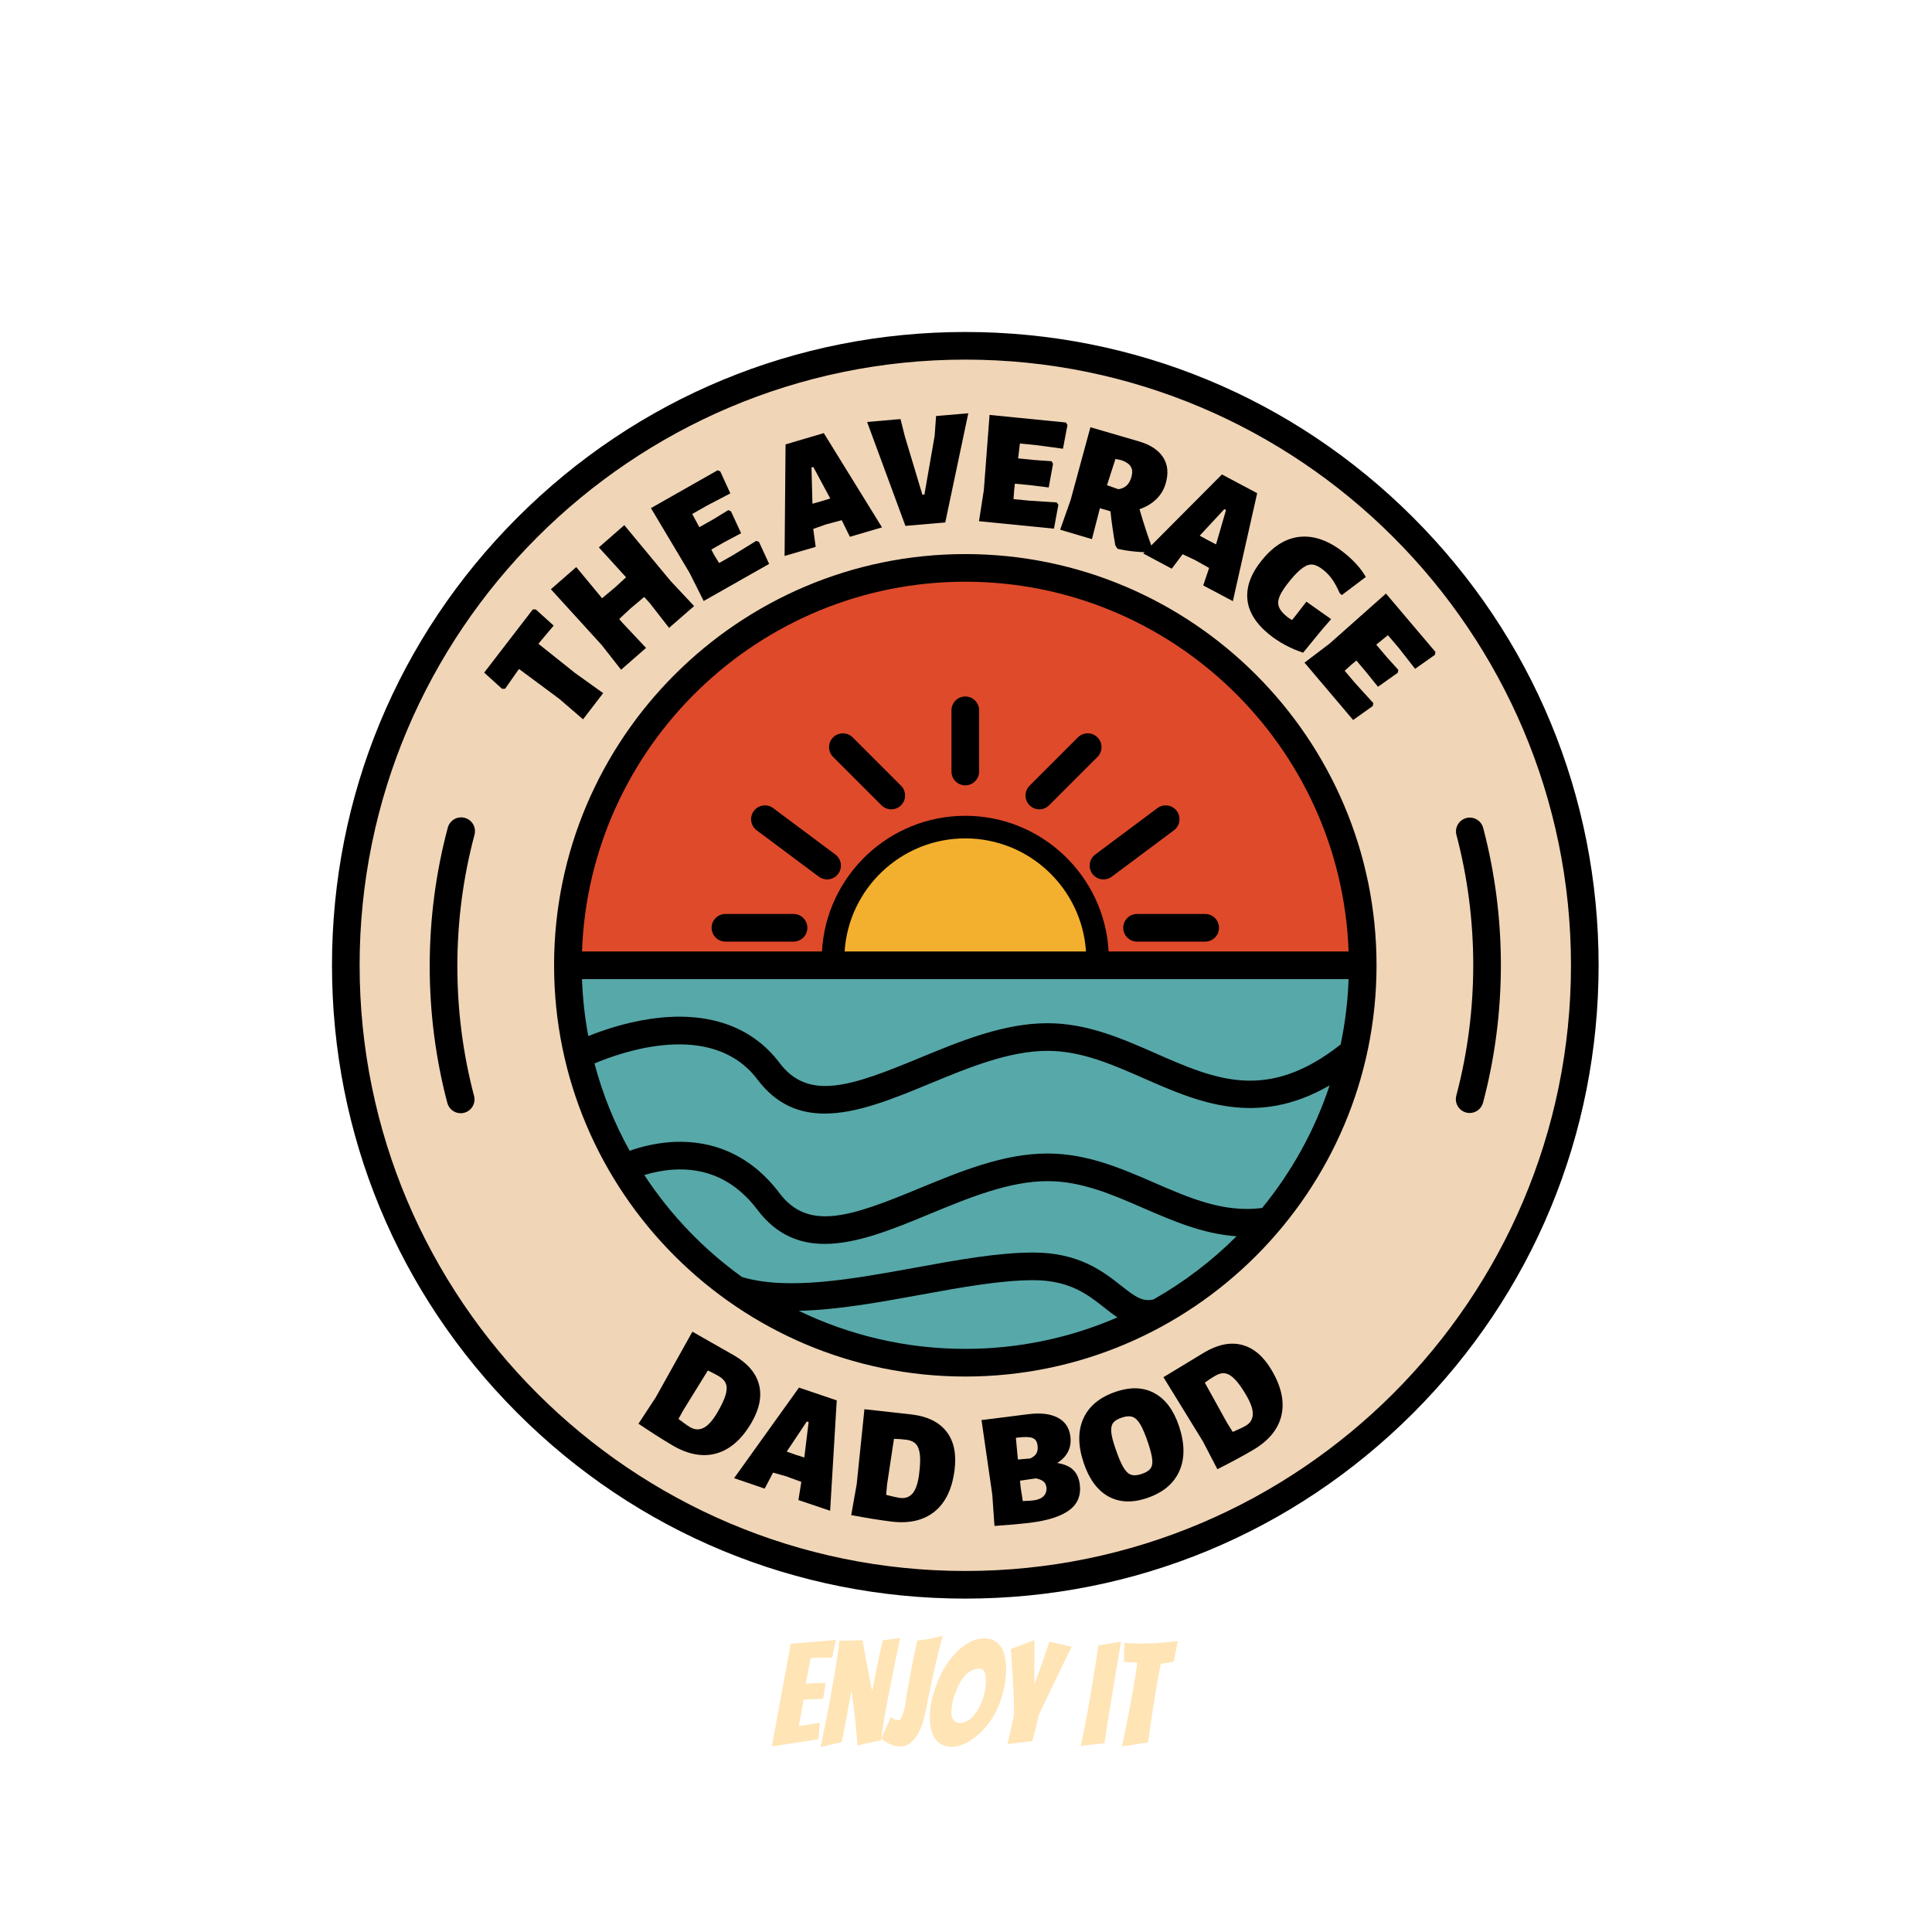
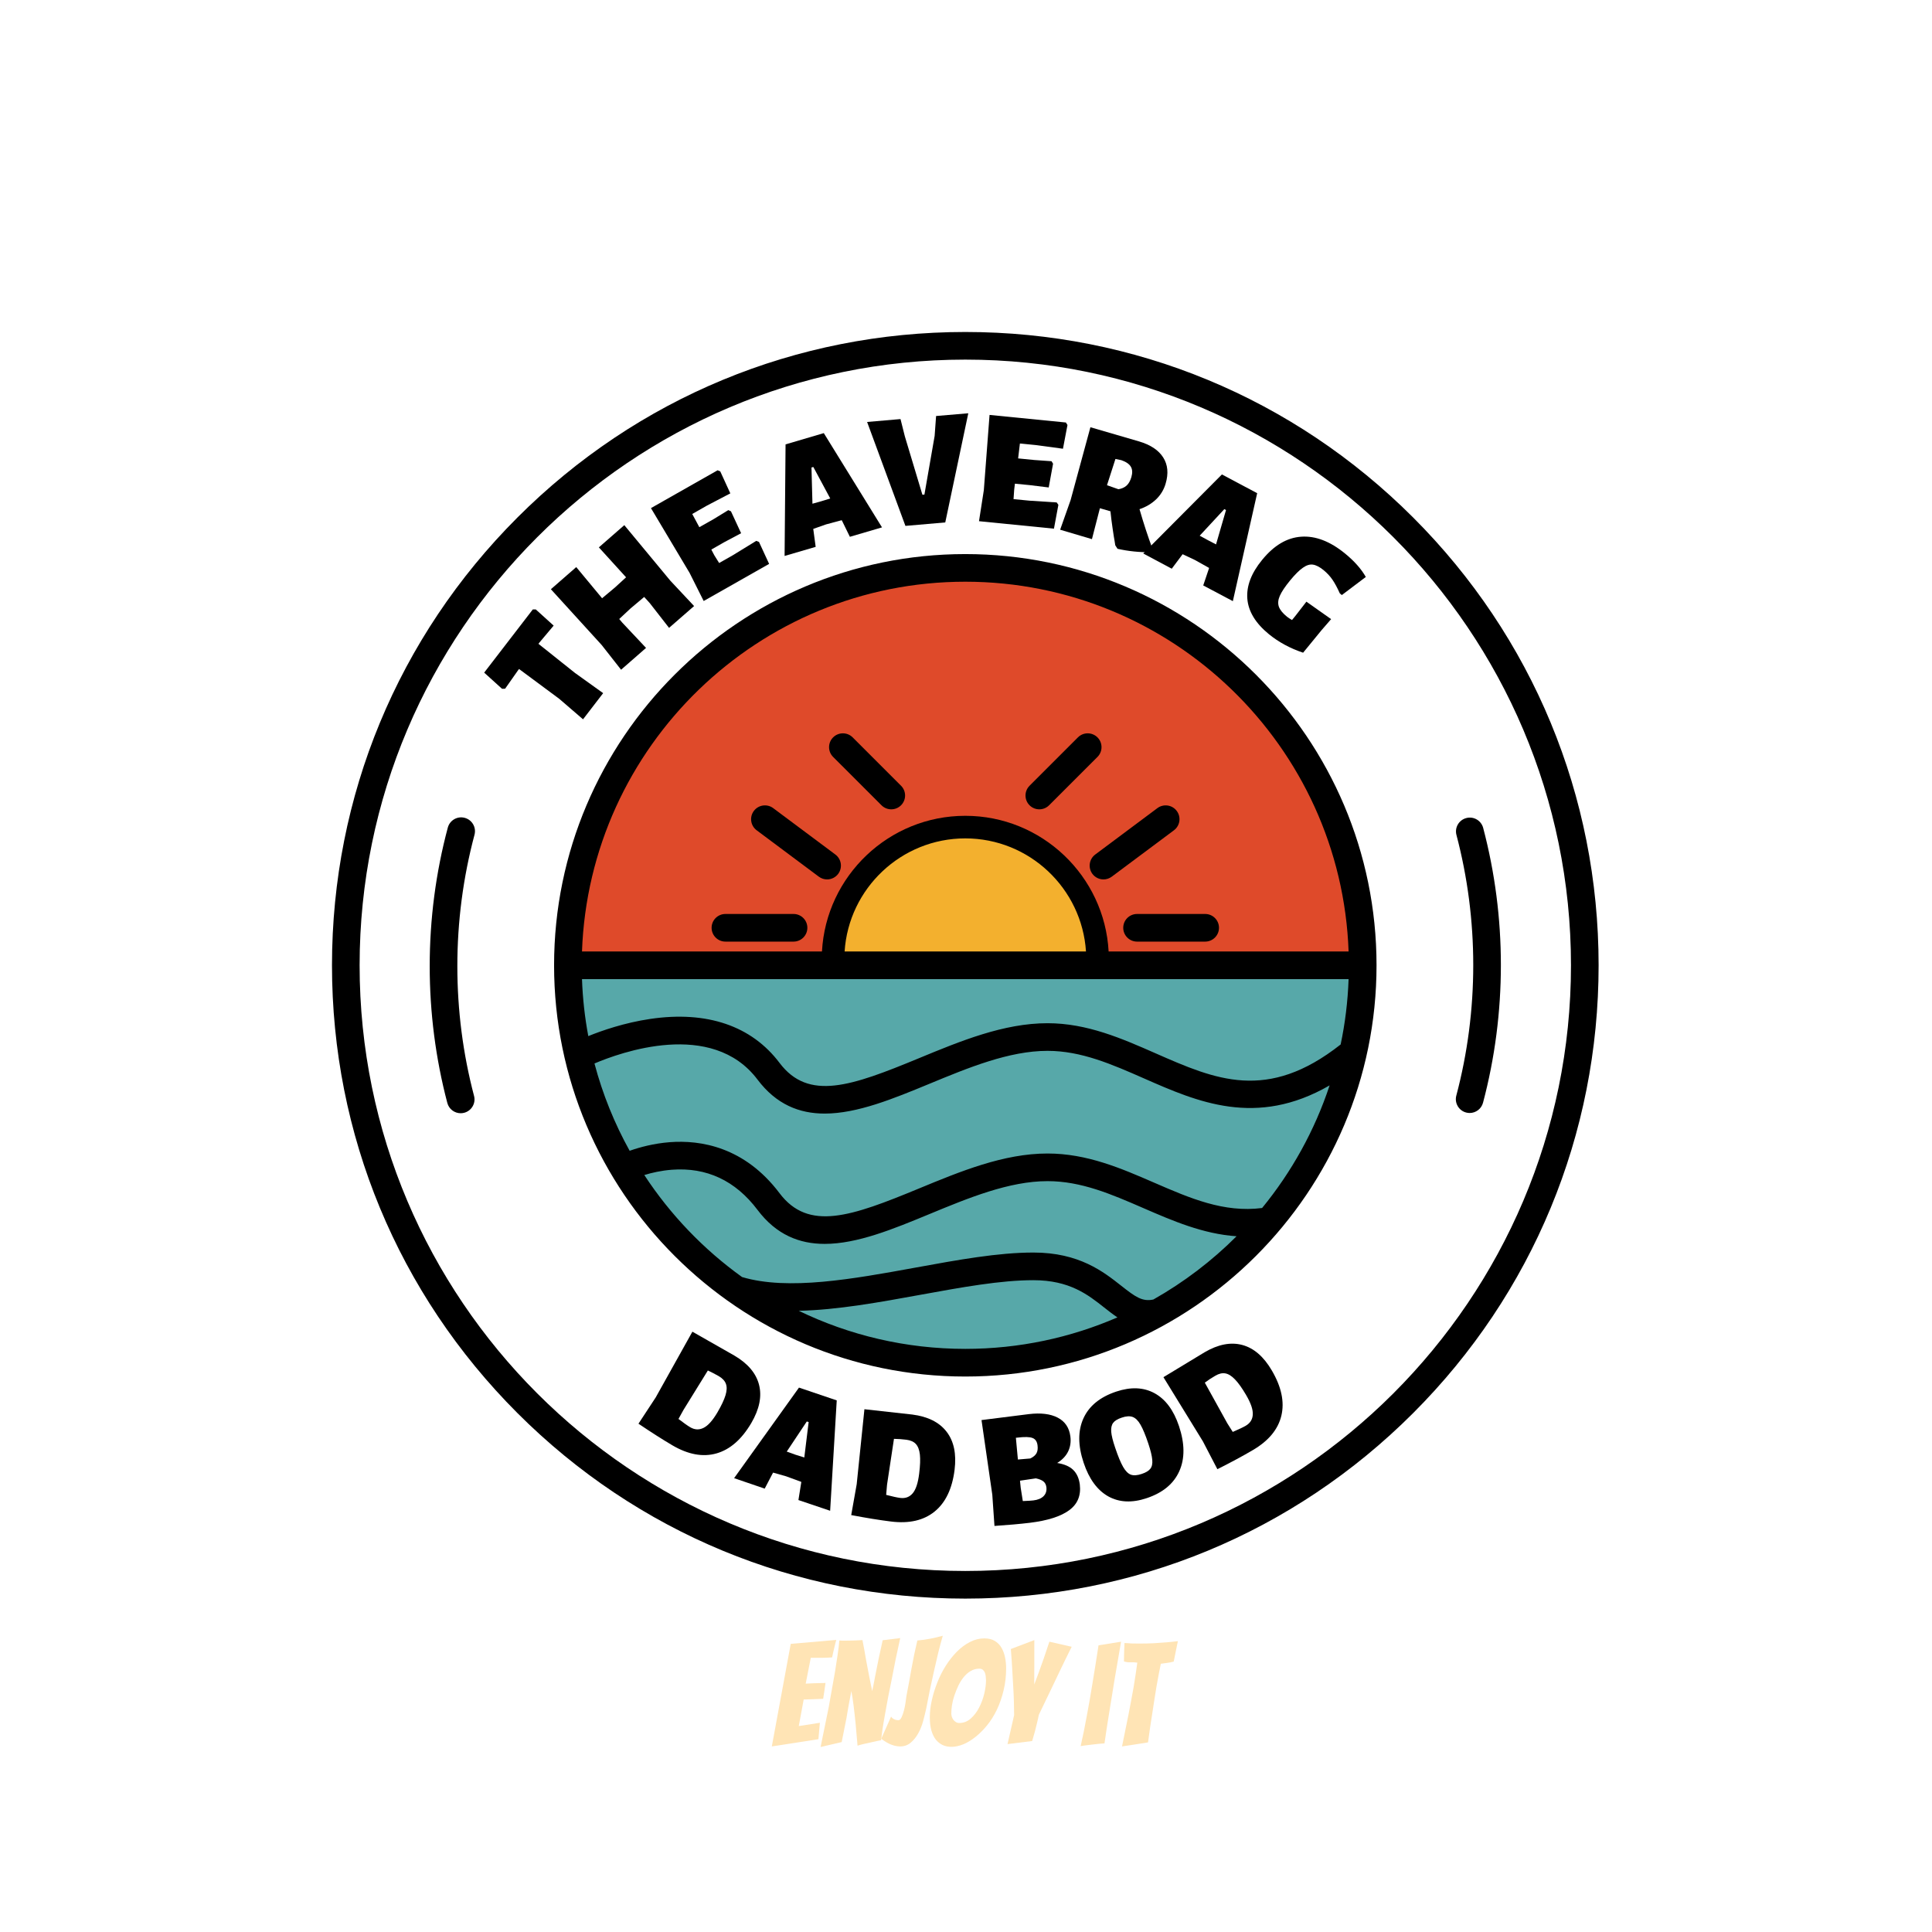
<svg xmlns="http://www.w3.org/2000/svg" width="500" zoomAndPan="magnify" viewBox="0 0 375 375" height="500" preserveAspectRatio="xMidYMid meet" version="1.0">
  <defs>
    <g />
  </defs>
-   <path fill="#f0d5b7" d="M 307.488 187.363 C 307.488 189.328 307.441 191.293 307.344 193.258 C 307.246 195.223 307.102 197.18 306.91 199.137 C 306.719 201.094 306.477 203.043 306.188 204.988 C 305.898 206.934 305.562 208.871 305.18 210.797 C 304.797 212.727 304.367 214.645 303.887 216.551 C 303.41 218.457 302.887 220.352 302.316 222.234 C 301.746 224.113 301.129 225.98 300.465 227.832 C 299.805 229.684 299.098 231.516 298.344 233.332 C 297.594 235.148 296.797 236.945 295.957 238.723 C 295.113 240.5 294.23 242.258 293.305 243.988 C 292.379 245.723 291.41 247.434 290.398 249.121 C 289.387 250.805 288.336 252.465 287.242 254.102 C 286.152 255.734 285.02 257.344 283.848 258.922 C 282.68 260.5 281.469 262.051 280.223 263.57 C 278.973 265.09 277.691 266.578 276.371 268.035 C 275.051 269.492 273.695 270.914 272.305 272.305 C 270.914 273.695 269.492 275.051 268.035 276.371 C 266.578 277.691 265.09 278.973 263.57 280.223 C 262.051 281.469 260.5 282.68 258.922 283.848 C 257.344 285.02 255.734 286.152 254.102 287.242 C 252.465 288.336 250.805 289.387 249.121 290.398 C 247.434 291.41 245.723 292.379 243.988 293.305 C 242.258 294.23 240.5 295.113 238.723 295.957 C 236.945 296.797 235.148 297.594 233.332 298.344 C 231.516 299.098 229.684 299.805 227.832 300.465 C 225.98 301.129 224.113 301.746 222.234 302.316 C 220.352 302.887 218.457 303.41 216.551 303.891 C 214.645 304.367 212.727 304.797 210.797 305.18 C 208.871 305.562 206.934 305.898 204.988 306.188 C 203.043 306.477 201.094 306.719 199.137 306.91 C 197.18 307.102 195.223 307.246 193.258 307.344 C 191.293 307.441 189.328 307.488 187.363 307.488 C 185.398 307.488 183.434 307.441 181.469 307.344 C 179.504 307.246 177.547 307.102 175.59 306.91 C 173.633 306.719 171.684 306.477 169.738 306.188 C 167.793 305.898 165.855 305.562 163.93 305.18 C 162 304.797 160.082 304.367 158.176 303.891 C 156.27 303.41 154.375 302.887 152.492 302.316 C 150.613 301.746 148.746 301.129 146.895 300.465 C 145.043 299.805 143.211 299.098 141.395 298.344 C 139.578 297.594 137.781 296.797 136.004 295.957 C 134.227 295.113 132.469 294.23 130.738 293.305 C 129.004 292.379 127.293 291.41 125.605 290.398 C 123.922 289.387 122.262 288.336 120.625 287.242 C 118.992 286.152 117.383 285.02 115.805 283.848 C 114.227 282.68 112.676 281.469 111.156 280.223 C 109.637 278.973 108.148 277.691 106.691 276.371 C 105.234 275.051 103.812 273.695 102.422 272.305 C 101.031 270.914 99.676 269.492 98.355 268.035 C 97.035 266.578 95.754 265.09 94.504 263.57 C 93.258 262.051 92.051 260.5 90.879 258.922 C 89.707 257.344 88.574 255.734 87.484 254.102 C 86.391 252.465 85.34 250.805 84.328 249.121 C 83.316 247.434 82.348 245.723 81.422 243.988 C 80.496 242.258 79.613 240.5 78.77 238.723 C 77.93 236.945 77.133 235.148 76.383 233.332 C 75.629 231.516 74.922 229.684 74.262 227.832 C 73.598 225.98 72.98 224.113 72.41 222.234 C 71.84 220.352 71.316 218.457 70.84 216.551 C 70.359 214.645 69.93 212.727 69.547 210.797 C 69.164 208.871 68.828 206.934 68.539 204.988 C 68.25 203.043 68.008 201.094 67.816 199.137 C 67.625 197.18 67.48 195.223 67.383 193.258 C 67.285 191.293 67.238 189.328 67.238 187.363 C 67.238 185.398 67.285 183.434 67.383 181.469 C 67.48 179.504 67.625 177.547 67.816 175.59 C 68.008 173.633 68.25 171.684 68.539 169.738 C 68.828 167.793 69.164 165.855 69.547 163.93 C 69.93 162 70.359 160.082 70.84 158.176 C 71.316 156.27 71.84 154.375 72.41 152.492 C 72.98 150.613 73.598 148.746 74.262 146.895 C 74.922 145.043 75.629 143.211 76.383 141.395 C 77.133 139.578 77.93 137.781 78.77 136.004 C 79.613 134.227 80.496 132.469 81.422 130.738 C 82.348 129.004 83.316 127.293 84.328 125.605 C 85.34 123.922 86.391 122.262 87.484 120.625 C 88.574 118.992 89.707 117.383 90.879 115.805 C 92.051 114.227 93.258 112.676 94.504 111.156 C 95.754 109.637 97.035 108.148 98.355 106.691 C 99.676 105.234 101.031 103.812 102.422 102.422 C 103.812 101.031 105.234 99.676 106.691 98.355 C 108.148 97.035 109.637 95.754 111.156 94.504 C 112.676 93.258 114.227 92.051 115.805 90.879 C 117.383 89.707 118.992 88.574 120.625 87.484 C 122.262 86.391 123.922 85.34 125.605 84.328 C 127.293 83.316 129.004 82.348 130.738 81.422 C 132.469 80.496 134.227 79.613 136.004 78.77 C 137.781 77.93 139.578 77.133 141.395 76.383 C 143.211 75.629 145.043 74.922 146.895 74.262 C 148.746 73.598 150.613 72.98 152.492 72.41 C 154.375 71.84 156.27 71.316 158.176 70.84 C 160.082 70.359 162 69.93 163.93 69.547 C 165.855 69.164 167.793 68.828 169.738 68.539 C 171.684 68.25 173.633 68.008 175.59 67.816 C 177.547 67.625 179.504 67.48 181.469 67.383 C 183.434 67.285 185.398 67.238 187.363 67.238 C 189.328 67.238 191.293 67.285 193.258 67.383 C 195.223 67.48 197.18 67.625 199.137 67.816 C 201.094 68.008 203.043 68.25 204.988 68.539 C 206.934 68.828 208.871 69.164 210.797 69.547 C 212.727 69.93 214.645 70.359 216.551 70.84 C 218.457 71.316 220.352 71.84 222.234 72.41 C 224.113 72.98 225.98 73.598 227.832 74.262 C 229.684 74.922 231.516 75.629 233.332 76.383 C 235.148 77.133 236.945 77.93 238.723 78.77 C 240.5 79.613 242.258 80.496 243.988 81.422 C 245.723 82.348 247.434 83.316 249.121 84.328 C 250.805 85.34 252.465 86.391 254.102 87.484 C 255.734 88.574 257.344 89.707 258.922 90.879 C 260.5 92.051 262.051 93.258 263.57 94.504 C 265.09 95.754 266.578 97.035 268.035 98.355 C 269.492 99.676 270.914 101.031 272.305 102.422 C 273.695 103.812 275.051 105.234 276.371 106.691 C 277.691 108.148 278.973 109.637 280.223 111.156 C 281.469 112.676 282.68 114.227 283.848 115.805 C 285.02 117.383 286.152 118.992 287.242 120.625 C 288.336 122.262 289.387 123.922 290.398 125.605 C 291.41 127.293 292.379 129.004 293.305 130.738 C 294.23 132.469 295.113 134.227 295.957 136.004 C 296.797 137.781 297.594 139.578 298.344 141.395 C 299.098 143.211 299.805 145.043 300.465 146.895 C 301.129 148.746 301.746 150.613 302.316 152.492 C 302.887 154.375 303.41 156.27 303.891 158.176 C 304.367 160.082 304.797 162 305.18 163.93 C 305.562 165.855 305.898 167.793 306.188 169.738 C 306.477 171.684 306.719 173.633 306.91 175.59 C 307.102 177.547 307.246 179.504 307.344 181.469 C 307.441 183.434 307.488 185.398 307.488 187.363 Z M 307.488 187.363 " fill-opacity="1" fill-rule="nonzero" />
  <path fill="#df4a2a" d="M 186.25 187.973 L 109.805 187.973 C 109.805 187.973 114.926 108.867 185.098 109.805 C 263.363 110.852 263.84 187.973 263.84 187.973 Z M 186.25 187.973 " fill-opacity="1" fill-rule="nonzero" />
  <path fill="#57a8a9" d="M 109.32 187.492 L 263.617 187.492 C 263.617 187.492 258.508 265.152 187.492 265.406 C 116.473 265.664 109.32 187.492 109.32 187.492 Z M 109.32 187.492 " fill-opacity="1" fill-rule="nonzero" />
  <path fill="#f3b02e" d="M 162.199 186.98 L 213.039 186.98 C 213.039 186.98 211.121 160.797 187.875 160.539 C 163.477 160.273 162.199 186.98 162.199 186.98 Z M 162.199 186.98 " fill-opacity="1" fill-rule="nonzero" />
  <path fill="#000000" d="M 274.285 100.441 C 251.066 77.223 220.199 64.438 187.363 64.438 C 154.527 64.438 123.66 77.223 100.441 100.441 C 77.223 123.66 64.438 154.527 64.438 187.363 C 64.438 220.199 77.223 251.066 100.441 274.285 C 123.66 297.504 154.527 310.289 187.363 310.289 C 220.199 310.289 251.066 297.504 274.285 274.285 C 297.504 251.066 310.289 220.199 310.289 187.363 C 310.289 154.527 297.504 123.66 274.285 100.441 Z M 187.363 304.926 C 122.539 304.926 69.801 252.188 69.801 187.363 C 69.801 122.539 122.539 69.801 187.363 69.801 C 252.188 69.801 304.926 122.539 304.926 187.363 C 304.926 252.188 252.188 304.926 187.363 304.926 Z M 187.363 304.926 " fill-opacity="1" fill-rule="nonzero" />
  <path fill="#000000" d="M 287.883 160.691 C 287.504 159.262 286.035 158.406 284.605 158.785 C 283.172 159.164 282.316 160.629 282.695 162.062 C 284.859 170.258 285.957 178.754 285.957 187.312 C 285.957 195.906 284.852 204.434 282.668 212.66 C 282.289 214.094 283.141 215.562 284.574 215.941 C 284.805 216.004 285.035 216.031 285.262 216.031 C 286.449 216.031 287.535 215.238 287.855 214.035 C 290.156 205.363 291.32 196.371 291.32 187.312 C 291.32 178.289 290.164 169.336 287.883 160.691 Z M 287.883 160.691 " fill-opacity="1" fill-rule="nonzero" />
  <path fill="#000000" d="M 90.199 158.742 C 88.77 158.359 87.301 159.211 86.918 160.641 C 84.586 169.367 83.406 178.418 83.406 187.535 C 83.406 196.527 84.555 205.457 86.824 214.078 C 87.141 215.281 88.227 216.078 89.418 216.078 C 89.645 216.078 89.871 216.047 90.102 215.988 C 91.535 215.609 92.391 214.145 92.012 212.711 C 89.859 204.539 88.77 196.066 88.77 187.535 C 88.77 178.883 89.891 170.301 92.102 162.023 C 92.484 160.594 91.633 159.125 90.199 158.742 Z M 90.199 158.742 " fill-opacity="1" fill-rule="nonzero" />
  <path fill="#000000" d="M 187.363 107.547 C 143.352 107.547 107.547 143.352 107.547 187.363 C 107.547 231.375 143.352 267.184 187.363 267.184 C 231.375 267.184 267.184 231.375 267.184 187.363 C 267.184 143.352 231.375 107.547 187.363 107.547 Z M 187.363 112.91 C 227.52 112.91 260.348 144.863 261.762 184.68 L 215.184 184.68 C 214.387 170.027 202.215 158.348 187.363 158.348 C 172.512 158.348 160.34 170.027 159.543 184.68 L 112.965 184.68 C 114.379 144.867 147.207 112.91 187.363 112.91 Z M 244.973 234.473 C 237.543 235.426 230.969 232.57 224.031 229.559 C 217.617 226.773 210.988 223.895 203.328 223.895 C 194.801 223.895 186.418 227.359 178.312 230.711 C 165.234 236.117 156.934 239.055 151.312 231.605 C 144.512 222.586 135.961 221.238 129.984 221.699 C 126.902 221.938 124.199 222.668 122.215 223.367 C 119.277 218.078 116.969 212.398 115.387 206.422 C 120.324 204.312 138.172 197.797 147.031 209.543 C 150.695 214.402 155.172 216.145 160.074 216.145 C 166.41 216.145 173.453 213.234 180.363 210.379 C 187.984 207.227 195.863 203.969 203.328 203.969 C 209.875 203.969 215.824 206.582 222.121 209.352 C 232.391 213.867 243.848 218.898 258.078 210.672 C 255.18 219.434 250.699 227.484 244.973 234.473 Z M 261.762 190.047 C 261.609 194.379 261.086 198.617 260.219 202.73 C 245.961 213.969 235.891 209.547 224.281 204.441 C 217.75 201.57 211.004 198.605 203.328 198.605 C 194.801 198.605 186.418 202.07 178.312 205.422 C 165.234 210.828 156.934 213.762 151.312 206.312 C 145.883 199.109 137.211 196.156 126.238 197.77 C 121.191 198.512 116.789 200.051 114.188 201.109 C 113.512 197.504 113.098 193.809 112.965 190.047 Z M 163.938 184.68 C 164.73 172.445 174.93 162.73 187.363 162.73 C 199.797 162.73 209.996 172.445 210.789 184.68 Z M 155.039 254.426 C 162.531 254.262 170.695 252.77 178.691 251.312 C 186.676 249.859 194.215 248.484 200.582 248.484 C 207.602 248.484 211.168 251.297 214.309 253.777 C 215.152 254.441 216 255.109 216.891 255.703 C 207.832 259.633 197.848 261.816 187.363 261.816 C 175.789 261.816 164.82 259.16 155.039 254.426 Z M 223.867 252.234 C 221.73 252.703 220.352 251.711 217.633 249.566 C 214.188 246.848 209.465 243.117 200.582 243.117 C 193.727 243.117 185.957 244.535 177.73 246.035 C 165.57 248.254 153.004 250.543 144.035 247.875 C 136.559 242.504 130.113 235.785 125.059 228.074 C 126.531 227.621 128.359 227.203 130.395 227.047 C 137.148 226.531 142.742 229.148 147.031 234.836 C 150.695 239.695 155.172 241.438 160.074 241.438 C 166.41 241.438 173.453 238.527 180.363 235.668 C 187.984 232.516 195.863 229.258 203.328 229.258 C 209.875 229.258 215.711 231.793 221.895 234.477 C 227.617 236.961 233.484 239.508 240.016 239.957 C 235.23 244.746 229.797 248.883 223.867 252.234 Z M 223.867 252.234 " fill-opacity="1" fill-rule="nonzero" />
-   <path fill="#000000" d="M 187.363 152.434 C 188.844 152.434 190.047 151.23 190.047 149.75 L 190.047 137.871 C 190.047 136.391 188.844 135.188 187.363 135.188 C 185.883 135.188 184.68 136.391 184.68 137.871 L 184.68 149.75 C 184.68 151.23 185.883 152.434 187.363 152.434 Z M 187.363 152.434 " fill-opacity="1" fill-rule="nonzero" />
  <path fill="#000000" d="M 201.734 157.09 C 202.418 157.09 203.105 156.828 203.629 156.305 L 213.02 146.918 C 214.066 145.871 214.066 144.172 213.02 143.125 C 211.969 142.078 210.273 142.078 209.223 143.125 L 199.836 152.512 C 198.789 153.559 198.789 155.258 199.836 156.305 C 200.359 156.828 201.047 157.09 201.734 157.09 Z M 201.734 157.09 " fill-opacity="1" fill-rule="nonzero" />
  <path fill="#000000" d="M 212.035 169.617 C 212.562 170.32 213.371 170.695 214.188 170.695 C 214.746 170.695 215.309 170.52 215.789 170.164 L 227.863 161.156 C 229.047 160.27 229.293 158.59 228.406 157.402 C 227.523 156.215 225.84 155.973 224.652 156.855 L 212.582 165.863 C 211.395 166.75 211.152 168.43 212.035 169.617 Z M 212.035 169.617 " fill-opacity="1" fill-rule="nonzero" />
  <path fill="#000000" d="M 218.02 180.082 C 218.02 181.562 219.219 182.766 220.703 182.766 L 233.922 182.766 C 235.402 182.766 236.605 181.562 236.605 180.082 C 236.605 178.602 235.402 177.402 233.922 177.402 L 220.703 177.402 C 219.219 177.402 218.02 178.602 218.02 180.082 Z M 218.02 180.082 " fill-opacity="1" fill-rule="nonzero" />
  <path fill="#000000" d="M 171.098 156.305 C 171.621 156.828 172.309 157.09 172.992 157.09 C 173.68 157.09 174.367 156.828 174.891 156.305 C 175.938 155.258 175.938 153.559 174.891 152.512 L 165.504 143.125 C 164.453 142.078 162.758 142.078 161.707 143.125 C 160.66 144.172 160.66 145.871 161.707 146.918 Z M 171.098 156.305 " fill-opacity="1" fill-rule="nonzero" />
  <path fill="#000000" d="M 146.867 161.156 L 158.938 170.164 C 159.418 170.523 159.98 170.695 160.539 170.695 C 161.355 170.695 162.164 170.32 162.691 169.617 C 163.574 168.43 163.332 166.75 162.145 165.863 L 150.074 156.855 C 148.887 155.973 147.207 156.215 146.32 157.402 C 145.434 158.59 145.68 160.27 146.867 161.156 Z M 146.867 161.156 " fill-opacity="1" fill-rule="nonzero" />
  <path fill="#000000" d="M 140.805 182.766 L 154.027 182.766 C 155.508 182.766 156.707 181.562 156.707 180.082 C 156.707 178.602 155.508 177.402 154.027 177.402 L 140.805 177.402 C 139.324 177.402 138.121 178.602 138.121 180.082 C 138.121 181.562 139.324 182.766 140.805 182.766 Z M 140.805 182.766 " fill-opacity="1" fill-rule="nonzero" />
  <g fill="#000000" fill-opacity="1">
    <g transform="translate(110.026, 143.696)">
      <g>
        <path d="M -6.031 -25.406 L -2.562 -22.266 L -5.281 -19.031 L -5.516 -18.734 L 1.578 -13.078 L 7.047 -9.156 L 3.141 -4.078 L -1.484 -8.062 L -9.281 -13.844 L -9.516 -13.531 L -11.984 -10.016 L -12.578 -10 L -16.047 -13.141 L -6.609 -25.406 Z M -6.031 -25.406 " />
      </g>
    </g>
  </g>
  <g fill="#000000" fill-opacity="1">
    <g transform="translate(118.88, 131.447)">
      <g>
        <path d="M 11.234 -18.734 L 15.844 -13.812 L 10.984 -9.578 L 7.234 -14.391 L 6.156 -15.578 L 3.5 -13.344 L 1.312 -11.297 L 1.906 -10.594 L 6.516 -5.688 L 1.672 -1.453 L -2.094 -6.25 L -11.953 -17.078 L -7.031 -21.375 L -2.016 -15.328 L 0.469 -17.406 L 2.641 -19.391 L -2.641 -25.203 L 2.297 -29.516 Z M 11.234 -18.734 " />
      </g>
    </g>
  </g>
  <g fill="#000000" fill-opacity="1">
    <g transform="translate(134.912, 117.608)">
      <g>
        <path d="M 11.875 -12.625 L 12.406 -12.422 L 14.375 -8.156 L 1.672 -0.953 L -1.062 -6.406 L -8.562 -18.984 L 4.375 -26.328 L 4.891 -26.109 L 6.844 -21.844 L 2.328 -19.484 L -0.547 -17.844 L 0.828 -15.281 L 3.594 -16.844 L 6.453 -18.594 L 6.969 -18.359 L 8.938 -14.109 L 5.672 -12.375 L 3.156 -10.938 L 3.719 -9.859 L 4.672 -8.328 L 7.344 -9.844 Z M 11.875 -12.625 " />
      </g>
    </g>
  </g>
  <g fill="#000000" fill-opacity="1">
    <g transform="translate(149.353, 109.757)">
      <g />
    </g>
  </g>
  <g fill="#000000" fill-opacity="1">
    <g transform="translate(152.227, 107.926)">
      <g>
        <path d="M 18.969 -5.562 L 12.734 -3.734 L 11.203 -6.859 L 11.141 -6.953 L 8.109 -6.141 L 5.625 -5.266 L 6.094 -1.781 L 0.062 -0.016 L 0.25 -21.672 L 7.672 -23.859 Z M 8.922 -11.172 L 5.641 -17.281 L 5.281 -17.188 L 5.469 -10.156 L 7.203 -10.641 Z M 8.922 -11.172 " />
      </g>
    </g>
  </g>
  <g fill="#000000" fill-opacity="1">
    <g transform="translate(169.96, 102.575)">
      <g>
        <path d="M 13.516 -1.172 L 5.781 -0.5 L -1.656 -20.672 L 4.828 -21.234 L 5.672 -17.875 L 9.078 -6.547 L 9.469 -6.578 L 11.453 -17.969 L 11.734 -21.828 L 17.984 -22.359 Z M 13.516 -1.172 " />
      </g>
    </g>
  </g>
  <g fill="#000000" fill-opacity="1">
    <g transform="translate(188.118, 100.975)">
      <g>
        <path d="M 16.984 -3.453 L 17.312 -2.984 L 16.453 1.641 L 1.906 0.188 L 2.844 -5.844 L 3.953 -20.438 L 18.766 -18.969 L 19.078 -18.484 L 18.203 -13.875 L 13.141 -14.562 L 9.844 -14.891 L 9.5 -12 L 12.656 -11.688 L 15.984 -11.453 L 16.281 -10.969 L 15.438 -6.359 L 11.766 -6.812 L 8.875 -7.094 L 8.734 -5.906 L 8.609 -4.094 L 11.672 -3.797 Z M 16.984 -3.453 " />
      </g>
    </g>
  </g>
  <g fill="#000000" fill-opacity="1">
    <g transform="translate(203.929, 102.271)">
      <g>
        <path d="M 17.25 -3.438 C 18.039 -0.695 18.883 1.875 19.781 4.281 L 19.484 4.922 C 17.223 4.941 15.055 4.719 12.984 4.25 L 12.547 3.578 L 12.406 2.688 C 12.332 2.32 12.207 1.535 12.031 0.328 C 11.852 -0.879 11.711 -2 11.609 -3.031 L 9.562 -3.625 L 8.016 2.375 L 1.844 0.547 L 3.875 -5.203 L 7.719 -19.344 L 17.156 -16.594 C 19.383 -15.938 20.945 -14.898 21.844 -13.484 C 22.75 -12.066 22.906 -10.363 22.312 -8.375 C 21.969 -7.207 21.352 -6.195 20.469 -5.344 C 19.582 -4.5 18.508 -3.863 17.25 -3.438 Z M 15.672 -9.672 C 15.91 -10.492 15.875 -11.164 15.562 -11.688 C 15.258 -12.207 14.645 -12.629 13.719 -12.953 L 12.578 -13.188 L 10.938 -8.094 L 13.156 -7.312 C 13.801 -7.414 14.328 -7.648 14.734 -8.016 C 15.141 -8.379 15.453 -8.93 15.672 -9.672 Z M 15.672 -9.672 " />
      </g>
    </g>
  </g>
  <g fill="#000000" fill-opacity="1">
    <g transform="translate(221.844, 107.401)">
      <g>
        <path d="M 17.453 9.281 L 11.703 6.234 L 12.812 2.938 L 12.828 2.828 L 10.094 1.297 L 7.703 0.172 L 5.594 2.984 L 0.062 0.031 L 15.328 -15.312 L 22.172 -11.672 Z M 14.188 -1.734 L 16.125 -8.406 L 15.797 -8.578 L 11.016 -3.422 L 12.594 -2.562 Z M 14.188 -1.734 " />
      </g>
    </g>
  </g>
  <g fill="#000000" fill-opacity="1">
    <g transform="translate(238.261, 116.017)">
      <g>
        <path d="M 22.812 -8.578 C 24.602 -7.117 25.945 -5.602 26.844 -4.031 L 22.188 -0.516 L 21.797 -0.844 C 21.305 -1.938 20.832 -2.816 20.375 -3.484 C 19.926 -4.148 19.348 -4.773 18.641 -5.359 C 17.867 -5.984 17.18 -6.336 16.578 -6.422 C 15.984 -6.516 15.336 -6.316 14.641 -5.828 C 13.941 -5.348 13.102 -4.516 12.125 -3.328 C 11.145 -2.129 10.484 -1.133 10.141 -0.344 C 9.805 0.438 9.75 1.133 9.969 1.75 C 10.188 2.363 10.711 3.008 11.547 3.688 C 11.773 3.875 12.098 4.086 12.516 4.328 L 13.172 3.531 L 15.312 0.766 L 20.109 4.156 L 18.266 6.281 L 14.672 10.672 C 12.148 9.828 9.938 8.629 8.031 7.078 C 5.438 4.953 4.039 2.656 3.844 0.188 C 3.656 -2.27 4.613 -4.781 6.719 -7.344 C 9.008 -10.156 11.535 -11.656 14.297 -11.844 C 17.066 -12.039 19.906 -10.953 22.812 -8.578 Z M 22.812 -8.578 " />
      </g>
    </g>
  </g>
  <g fill="#000000" fill-opacity="1">
    <g transform="translate(251.954, 127.147)">
      <g>
-         <path d="M 14.609 9.328 L 14.5 9.891 L 10.688 12.609 L 1.25 1.469 L 6.109 -2.219 L 17.062 -11.938 L 26.672 -0.594 L 26.547 -0.031 L 22.719 2.672 L 19.578 -1.344 L 17.438 -3.859 L 15.172 -2.016 L 17.219 0.391 L 19.469 2.891 L 19.344 3.438 L 15.516 6.156 L 13.188 3.281 L 11.328 1.062 L 10.391 1.828 L 9.047 3.047 L 11.031 5.391 Z M 14.609 9.328 " />
-       </g>
+         </g>
    </g>
  </g>
  <g fill="#000000" fill-opacity="1">
    <g transform="translate(262.346, 139.884)">
      <g />
    </g>
  </g>
  <g fill="#000000" fill-opacity="1">
    <g transform="translate(122.27, 275.371)">
      <g>
        <path d="M 20.25 -12.266 C 22.883 -10.723 24.488 -8.828 25.062 -6.578 C 25.633 -4.328 25.133 -1.859 23.562 0.828 C 21.688 4.016 19.43 5.984 16.797 6.734 C 14.16 7.484 11.312 6.961 8.25 5.172 C 6.344 4.047 4.145 2.645 1.656 0.969 L 5 -4.125 L 12.125 -16.891 Z M 11.703 1.656 C 12.566 2.164 13.426 2.207 14.281 1.781 C 15.145 1.363 16.039 0.367 16.969 -1.203 C 17.758 -2.555 18.285 -3.672 18.547 -4.547 C 18.816 -5.43 18.848 -6.16 18.641 -6.734 C 18.441 -7.316 17.984 -7.82 17.266 -8.25 C 16.555 -8.656 15.844 -9.023 15.125 -9.359 L 10.391 -1.703 L 9.422 0.047 C 10.441 0.828 11.203 1.363 11.703 1.656 Z M 11.703 1.656 " />
      </g>
    </g>
  </g>
  <g fill="#000000" fill-opacity="1">
    <g transform="translate(142.427, 286.894)">
      <g>
        <path d="M 18.703 6.344 L 12.547 4.266 L 13.094 0.844 L 13.094 0.734 L 10.156 -0.344 L 7.625 -1.062 L 6 2.047 L 0.062 0.016 L 12.656 -17.562 L 19.984 -15.078 Z M 13.688 -4 L 14.531 -10.875 L 14.172 -10.984 L 10.281 -5.141 L 11.984 -4.531 Z M 13.688 -4 " />
      </g>
    </g>
  </g>
  <g fill="#000000" fill-opacity="1">
    <g transform="translate(163.315, 293.842)">
      <g>
        <path d="M 13.75 -19.281 C 16.781 -18.895 19.004 -17.781 20.422 -15.938 C 21.836 -14.102 22.352 -11.641 21.969 -8.547 C 21.508 -4.879 20.219 -2.18 18.094 -0.453 C 15.969 1.273 13.145 1.922 9.625 1.484 C 7.426 1.211 4.852 0.797 1.906 0.234 L 2.969 -5.75 L 4.469 -20.312 Z M 11.422 -3.094 C 12.422 -2.969 13.227 -3.27 13.844 -4 C 14.457 -4.727 14.875 -6 15.094 -7.812 C 15.289 -9.363 15.336 -10.598 15.234 -11.516 C 15.129 -12.43 14.867 -13.113 14.453 -13.562 C 14.047 -14.008 13.43 -14.285 12.609 -14.391 C 11.797 -14.492 10.992 -14.551 10.203 -14.562 L 8.859 -5.672 L 8.688 -3.688 C 9.938 -3.363 10.848 -3.164 11.422 -3.094 Z M 11.422 -3.094 " />
      </g>
    </g>
  </g>
  <g fill="#000000" fill-opacity="1">
    <g transform="translate(185.643, 296.019)">
      <g />
    </g>
  </g>
  <g fill="#000000" fill-opacity="1">
    <g transform="translate(191.12, 296.417)">
      <g>
        <path d="M 14.078 -12.453 C 15.461 -12.234 16.5 -11.785 17.188 -11.109 C 17.883 -10.43 18.312 -9.488 18.469 -8.281 C 18.727 -6.145 18.039 -4.477 16.406 -3.281 C 14.781 -2.082 12.234 -1.27 8.766 -0.844 C 6.836 -0.613 4.551 -0.41 1.906 -0.234 L 1.484 -6.297 L -0.609 -20.781 L 8.578 -21.938 C 10.898 -22.219 12.77 -21.988 14.188 -21.25 C 15.613 -20.508 16.43 -19.285 16.641 -17.578 C 16.773 -16.516 16.625 -15.539 16.188 -14.656 C 15.75 -13.781 15.047 -13.047 14.078 -12.453 Z M 10.266 -15.859 C 10.18 -16.598 9.863 -17.078 9.312 -17.297 C 8.758 -17.523 7.773 -17.551 6.359 -17.375 L 6.062 -17.344 L 6.453 -13.125 L 8.859 -13.328 C 9.422 -13.598 9.816 -13.926 10.047 -14.312 C 10.273 -14.707 10.348 -15.223 10.266 -15.859 Z M 9.453 -5.188 C 10.328 -5.289 10.988 -5.566 11.438 -6.016 C 11.883 -6.461 12.066 -7.039 11.984 -7.75 C 11.922 -8.238 11.727 -8.613 11.406 -8.875 C 11.082 -9.133 10.594 -9.332 9.938 -9.469 L 6.859 -9.016 L 7 -7.625 L 7.406 -5.062 C 8.469 -5.102 9.148 -5.145 9.453 -5.188 Z M 9.453 -5.188 " />
      </g>
    </g>
  </g>
  <g fill="#000000" fill-opacity="1">
    <g transform="translate(212.997, 293.583)">
      <g>
        <path d="M 3.641 -23.469 C 6.492 -24.426 8.984 -24.32 11.109 -23.156 C 13.234 -21.988 14.812 -19.863 15.844 -16.781 C 16.977 -13.383 17 -10.469 15.906 -8.031 C 14.82 -5.594 12.719 -3.848 9.594 -2.797 C 6.738 -1.836 4.242 -1.953 2.109 -3.141 C -0.016 -4.336 -1.602 -6.504 -2.656 -9.641 C -3.781 -12.992 -3.797 -15.875 -2.703 -18.281 C -1.609 -20.688 0.504 -22.414 3.641 -23.469 Z M 4.734 -18.422 C 3.941 -18.16 3.391 -17.828 3.078 -17.422 C 2.766 -17.016 2.633 -16.438 2.688 -15.688 C 2.75 -14.938 3.004 -13.906 3.453 -12.594 C 4.016 -10.914 4.531 -9.672 5 -8.859 C 5.469 -8.047 5.973 -7.539 6.516 -7.344 C 7.066 -7.156 7.77 -7.207 8.625 -7.5 C 9.414 -7.758 9.969 -8.094 10.281 -8.5 C 10.602 -8.906 10.727 -9.484 10.656 -10.234 C 10.594 -10.984 10.344 -12.02 9.906 -13.344 C 9.352 -15 8.844 -16.234 8.375 -17.047 C 7.906 -17.859 7.391 -18.363 6.828 -18.562 C 6.273 -18.758 5.578 -18.711 4.734 -18.422 Z M 4.734 -18.422 " />
      </g>
    </g>
  </g>
  <g fill="#000000" fill-opacity="1">
    <g transform="translate(234.635, 286.138)">
      <g>
        <path d="M -0.812 -23.672 C 1.82 -25.211 4.258 -25.68 6.5 -25.078 C 8.738 -24.473 10.645 -22.828 12.219 -20.141 C 14.094 -16.953 14.711 -14.023 14.078 -11.359 C 13.441 -8.691 11.594 -6.461 8.531 -4.672 C 6.625 -3.547 4.332 -2.312 1.656 -0.969 L -1.156 -6.375 L -8.812 -18.828 Z M 7.172 -9.406 C 8.035 -9.914 8.488 -10.645 8.531 -11.594 C 8.582 -12.551 8.145 -13.816 7.219 -15.391 C 6.426 -16.742 5.707 -17.75 5.062 -18.406 C 4.426 -19.07 3.805 -19.457 3.203 -19.562 C 2.609 -19.676 1.953 -19.52 1.234 -19.094 C 0.523 -18.688 -0.145 -18.242 -0.781 -17.766 L 3.578 -9.891 L 4.641 -8.203 C 5.828 -8.711 6.672 -9.113 7.172 -9.406 Z M 7.172 -9.406 " />
      </g>
    </g>
  </g>
  <g fill="#ffe4b5" fill-opacity="1">
    <g transform="translate(149.59, 338.95)">
      <g>
        <path d="M 0.219 0.031 L 3.891 -19.875 L 12.734 -20.641 C 12.609 -20.223 12.5 -19.801 12.406 -19.375 C 12.312 -19.02 12.223 -18.648 12.141 -18.266 C 12.055 -17.891 11.984 -17.551 11.922 -17.25 C 11.734 -17.227 11.469 -17.211 11.125 -17.203 C 10.781 -17.191 10.41 -17.18 10.016 -17.172 C 9.629 -17.172 9.234 -17.172 8.828 -17.172 C 8.43 -17.172 8.082 -17.172 7.781 -17.172 L 6.797 -12.156 C 7.379 -12.188 7.922 -12.211 8.422 -12.234 C 8.836 -12.254 9.258 -12.266 9.688 -12.266 C 10.113 -12.266 10.43 -12.273 10.641 -12.297 C 10.566 -11.773 10.492 -11.258 10.422 -10.75 C 10.359 -10.25 10.281 -9.738 10.188 -9.219 C 10 -9.195 9.695 -9.18 9.281 -9.172 C 8.863 -9.16 8.441 -9.145 8.016 -9.125 C 7.523 -9.102 6.988 -9.086 6.406 -9.078 L 5.453 -3.922 L 9.547 -4.562 L 9.266 -1.375 Z M 0.219 0.031 " />
      </g>
    </g>
  </g>
  <g fill="#ffe4b5" fill-opacity="1">
    <g transform="translate(159.137, 338.95)">
      <g>
        <path d="M 0.141 0.141 C 0.703 -2.547 1.234 -5.148 1.734 -7.672 C 1.922 -8.754 2.117 -9.875 2.328 -11.031 C 2.547 -12.188 2.75 -13.328 2.938 -14.453 C 3.125 -15.586 3.289 -16.672 3.438 -17.703 C 3.594 -18.742 3.707 -19.688 3.781 -20.531 C 4.02 -20.508 4.223 -20.5 4.391 -20.5 C 4.555 -20.5 4.754 -20.5 4.984 -20.5 C 5.242 -20.5 5.562 -20.504 5.938 -20.516 C 6.312 -20.523 6.68 -20.535 7.047 -20.547 C 7.422 -20.566 7.828 -20.586 8.266 -20.609 C 8.523 -19.297 8.754 -18.035 8.953 -16.828 C 9.16 -15.766 9.367 -14.672 9.578 -13.547 C 9.797 -12.43 9.988 -11.484 10.156 -10.703 C 10.238 -11.066 10.328 -11.492 10.422 -11.984 C 10.516 -12.484 10.613 -13.004 10.719 -13.547 C 10.832 -14.086 10.941 -14.633 11.047 -15.188 C 11.148 -15.738 11.258 -16.285 11.375 -16.828 C 11.633 -18.035 11.906 -19.285 12.188 -20.578 L 15.594 -21 C 14.957 -18.145 14.398 -15.438 13.922 -12.875 C 13.691 -11.781 13.469 -10.664 13.25 -9.531 C 13.039 -8.406 12.844 -7.32 12.656 -6.281 C 12.469 -5.25 12.305 -4.289 12.172 -3.406 C 12.047 -2.52 11.945 -1.773 11.875 -1.172 C 11.812 -1.172 11.586 -1.129 11.203 -1.047 C 10.828 -0.961 10.391 -0.863 9.891 -0.75 C 9.398 -0.645 8.906 -0.535 8.406 -0.422 C 7.914 -0.305 7.551 -0.203 7.312 -0.109 C 7.195 -1.609 7.07 -3.031 6.938 -4.375 C 6.883 -4.945 6.82 -5.535 6.75 -6.141 C 6.688 -6.754 6.617 -7.336 6.547 -7.891 C 6.473 -8.453 6.398 -8.973 6.328 -9.453 C 6.254 -9.941 6.18 -10.363 6.109 -10.719 C 6.047 -10.363 5.969 -9.953 5.875 -9.484 C 5.781 -9.023 5.688 -8.531 5.594 -8 C 5.5 -7.477 5.406 -6.93 5.312 -6.359 C 5.227 -5.797 5.129 -5.254 5.016 -4.734 C 4.766 -3.484 4.504 -2.176 4.234 -0.812 Z M 0.141 0.141 " />
      </g>
    </g>
  </g>
  <g fill="#ffe4b5" fill-opacity="1">
    <g transform="translate(171.791, 338.95)">
      <g>
        <path d="M 8.016 -7.453 C 7.836 -6.629 7.629 -5.773 7.391 -4.891 C 7.148 -4.004 6.828 -3.203 6.422 -2.484 C 6.023 -1.766 5.539 -1.164 4.969 -0.688 C 4.395 -0.207 3.719 0.031 2.938 0.031 C 2.414 0.031 1.852 -0.078 1.25 -0.297 C 0.645 -0.523 -0.02 -0.91 -0.75 -1.453 L 1.172 -5.766 C 1.266 -5.578 1.445 -5.41 1.719 -5.266 C 1.988 -5.129 2.285 -5.062 2.609 -5.062 C 2.828 -5.062 3.023 -5.25 3.203 -5.625 C 3.379 -6 3.531 -6.43 3.656 -6.922 C 3.789 -7.422 3.895 -7.93 3.969 -8.453 C 4.051 -8.973 4.109 -9.395 4.141 -9.719 C 4.492 -11.531 4.828 -13.336 5.141 -15.141 C 5.461 -16.941 5.836 -18.738 6.266 -20.531 C 7.109 -20.602 7.938 -20.719 8.75 -20.875 C 9.562 -21.031 10.379 -21.223 11.203 -21.453 C 10.922 -20.492 10.629 -19.406 10.328 -18.188 C 10.035 -16.977 9.75 -15.738 9.469 -14.469 C 9.188 -13.207 8.914 -11.961 8.656 -10.734 C 8.406 -9.516 8.191 -8.422 8.016 -7.453 Z M 8.016 -7.453 " />
      </g>
    </g>
  </g>
  <g fill="#ffe4b5" fill-opacity="1">
    <g transform="translate(179.602, 338.95)">
      <g>
        <path d="M 15.688 -15.141 C 15.688 -13.617 15.52 -12.18 15.188 -10.828 C 14.863 -9.473 14.43 -8.227 13.891 -7.094 C 13.348 -5.969 12.719 -4.961 12 -4.078 C 11.281 -3.191 10.523 -2.438 9.734 -1.812 C 8.953 -1.188 8.16 -0.707 7.359 -0.375 C 6.555 -0.051 5.789 0.109 5.062 0.109 C 4.445 0.109 3.883 -0.004 3.375 -0.234 C 2.875 -0.473 2.438 -0.816 2.062 -1.266 C 1.695 -1.723 1.406 -2.312 1.188 -3.031 C 0.977 -3.75 0.875 -4.613 0.875 -5.625 C 0.875 -6.676 1.004 -7.781 1.266 -8.938 C 1.523 -10.094 1.879 -11.238 2.328 -12.375 C 2.773 -13.508 3.32 -14.594 3.969 -15.625 C 4.625 -16.656 5.344 -17.566 6.125 -18.359 C 6.914 -19.148 7.758 -19.773 8.656 -20.234 C 9.551 -20.703 10.484 -20.938 11.453 -20.938 C 12.297 -20.938 12.988 -20.766 13.531 -20.422 C 14.082 -20.078 14.508 -19.629 14.812 -19.078 C 15.125 -18.523 15.348 -17.906 15.484 -17.219 C 15.617 -16.531 15.688 -15.836 15.688 -15.141 Z M 5.047 -6.359 C 5.047 -6.148 5.082 -5.93 5.156 -5.703 C 5.227 -5.484 5.328 -5.289 5.453 -5.125 C 5.586 -4.957 5.754 -4.812 5.953 -4.688 C 6.148 -4.57 6.359 -4.516 6.578 -4.516 C 7.422 -4.516 8.164 -4.801 8.812 -5.375 C 9.469 -5.957 10.008 -6.664 10.438 -7.5 C 10.875 -8.344 11.207 -9.238 11.438 -10.188 C 11.664 -11.145 11.781 -12.016 11.781 -12.797 C 11.781 -13.016 11.766 -13.254 11.734 -13.516 C 11.711 -13.785 11.66 -14.031 11.578 -14.25 C 11.492 -14.477 11.363 -14.672 11.188 -14.828 C 11.008 -14.984 10.77 -15.062 10.469 -15.062 C 9.875 -15.062 9.32 -14.91 8.812 -14.609 C 8.312 -14.316 7.859 -13.922 7.453 -13.422 C 7.055 -12.93 6.707 -12.375 6.406 -11.75 C 6.113 -11.125 5.859 -10.488 5.641 -9.844 C 5.422 -9.195 5.266 -8.566 5.172 -7.953 C 5.086 -7.336 5.047 -6.805 5.047 -6.359 Z M 5.047 -6.359 " />
      </g>
    </g>
  </g>
  <g fill="#ffe4b5" fill-opacity="1">
    <g transform="translate(193.404, 338.95)">
      <g>
        <path d="M 2.156 -0.422 L 3.438 -6.047 C 3.438 -6.848 3.422 -7.719 3.391 -8.656 C 3.367 -9.602 3.328 -10.551 3.266 -11.5 C 3.211 -12.457 3.16 -13.379 3.109 -14.266 C 3.055 -15.148 3.008 -15.93 2.969 -16.609 C 2.926 -17.297 2.883 -17.844 2.844 -18.25 C 2.812 -18.664 2.797 -18.875 2.797 -18.875 L 7.359 -20.609 L 7.359 -17.188 C 7.359 -16.719 7.359 -16.238 7.359 -15.75 C 7.359 -15.27 7.352 -14.797 7.344 -14.328 C 7.344 -13.867 7.344 -13.43 7.344 -13.016 C 7.344 -12.609 7.344 -12.266 7.344 -11.984 C 7.582 -12.617 7.875 -13.398 8.219 -14.328 C 8.562 -15.266 8.883 -16.172 9.188 -17.047 C 9.539 -18.078 9.906 -19.16 10.281 -20.297 L 14.609 -19.312 C 13.805 -17.707 13.023 -16.113 12.266 -14.531 C 11.941 -13.844 11.602 -13.129 11.25 -12.391 C 10.895 -11.648 10.539 -10.91 10.188 -10.172 C 9.832 -9.441 9.488 -8.727 9.156 -8.031 C 8.82 -7.344 8.516 -6.703 8.234 -6.109 C 8.141 -5.617 8.02 -5.082 7.875 -4.5 C 7.738 -3.926 7.602 -3.379 7.469 -2.859 C 7.301 -2.242 7.125 -1.629 6.938 -1.016 Z M 2.156 -0.422 " />
      </g>
    </g>
  </g>
  <g fill="#ffe4b5" fill-opacity="1">
    <g transform="translate(204.154, 338.95)">
      <g />
    </g>
  </g>
  <g fill="#ffe4b5" fill-opacity="1">
    <g transform="translate(209.614, 338.95)">
      <g>
        <path d="M 4.766 -0.562 C 4.598 -0.562 4.266 -0.535 3.766 -0.484 C 3.273 -0.441 2.766 -0.383 2.234 -0.312 C 1.711 -0.25 1.242 -0.191 0.828 -0.141 C 0.41 -0.086 0.18 -0.051 0.141 -0.031 C 0.328 -0.832 0.52 -1.723 0.719 -2.703 C 0.914 -3.68 1.113 -4.707 1.312 -5.781 C 1.52 -6.852 1.719 -7.941 1.906 -9.047 C 2.094 -10.148 2.27 -11.211 2.438 -12.234 C 2.832 -14.617 3.223 -17.07 3.609 -19.594 L 7.984 -20.297 C 7.555 -17.797 7.133 -15.344 6.719 -12.938 C 6.551 -11.906 6.379 -10.836 6.203 -9.734 C 6.023 -8.641 5.848 -7.551 5.672 -6.469 C 5.492 -5.383 5.328 -4.332 5.172 -3.312 C 5.023 -2.301 4.891 -1.383 4.766 -0.562 Z M 4.766 -0.562 " />
      </g>
    </g>
  </g>
  <g fill="#ffe4b5" fill-opacity="1">
    <g transform="translate(215.269, 338.95)">
      <g>
        <path d="M 2.516 0.031 C 2.941 -2.02 3.352 -4.047 3.75 -6.047 C 3.914 -6.891 4.082 -7.766 4.25 -8.672 C 4.426 -9.586 4.594 -10.488 4.75 -11.375 C 4.906 -12.27 5.039 -13.129 5.156 -13.953 C 5.281 -14.785 5.391 -15.547 5.484 -16.234 C 5.055 -16.297 4.625 -16.316 4.188 -16.297 C 3.75 -16.273 3.316 -16.332 2.891 -16.469 C 2.898 -16.758 2.906 -17.102 2.906 -17.5 C 2.906 -17.895 2.914 -18.285 2.938 -18.672 C 2.957 -19.098 2.977 -19.555 3 -20.047 C 3.477 -20.004 3.961 -19.973 4.453 -19.953 C 4.941 -19.941 5.426 -19.938 5.906 -19.938 C 6.863 -19.938 7.785 -19.957 8.672 -20 C 9.555 -20.051 10.375 -20.109 11.125 -20.172 C 11.883 -20.234 12.629 -20.312 13.359 -20.406 L 13.047 -18.906 C 12.953 -18.469 12.863 -18.023 12.781 -17.578 C 12.695 -17.129 12.617 -16.75 12.547 -16.438 C 12.129 -16.32 11.711 -16.238 11.297 -16.188 C 10.879 -16.145 10.461 -16.086 10.047 -16.016 C 9.922 -15.379 9.781 -14.672 9.625 -13.891 C 9.477 -13.117 9.332 -12.316 9.188 -11.484 C 9.051 -10.66 8.914 -9.816 8.781 -8.953 C 8.656 -8.098 8.531 -7.281 8.406 -6.5 C 8.102 -4.645 7.82 -2.727 7.562 -0.75 Z M 2.516 0.031 " />
      </g>
    </g>
  </g>
</svg>